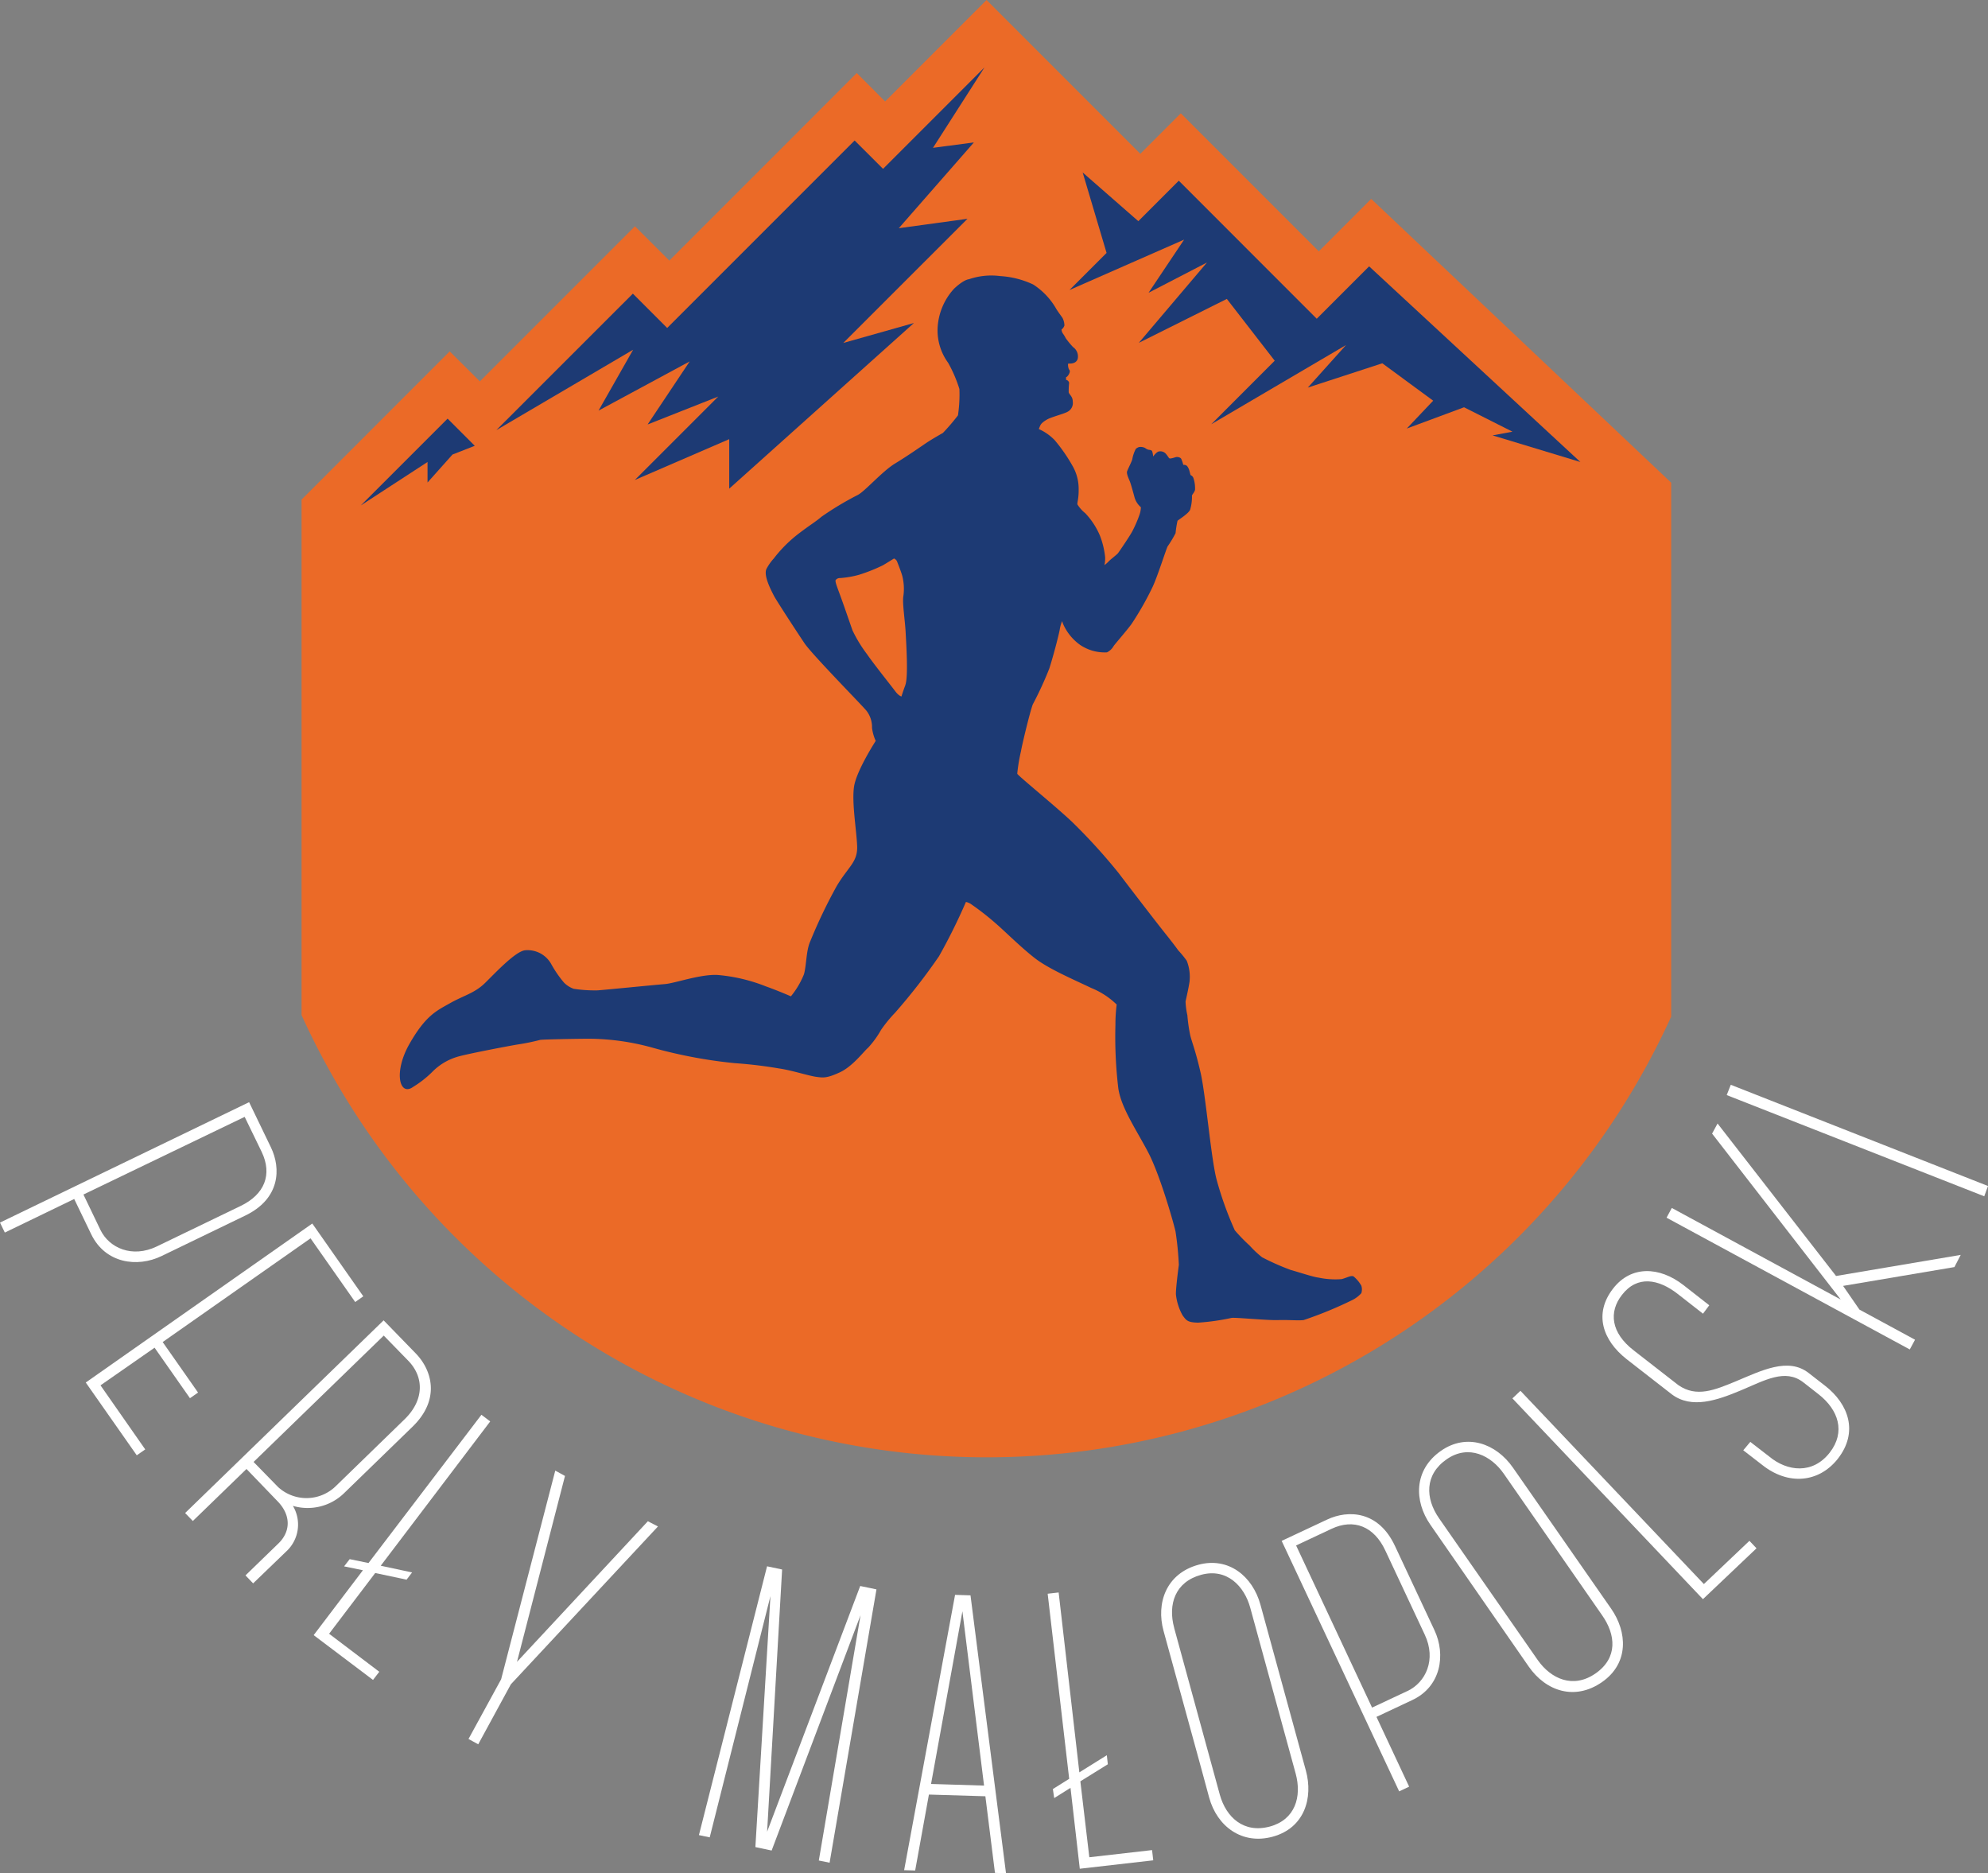
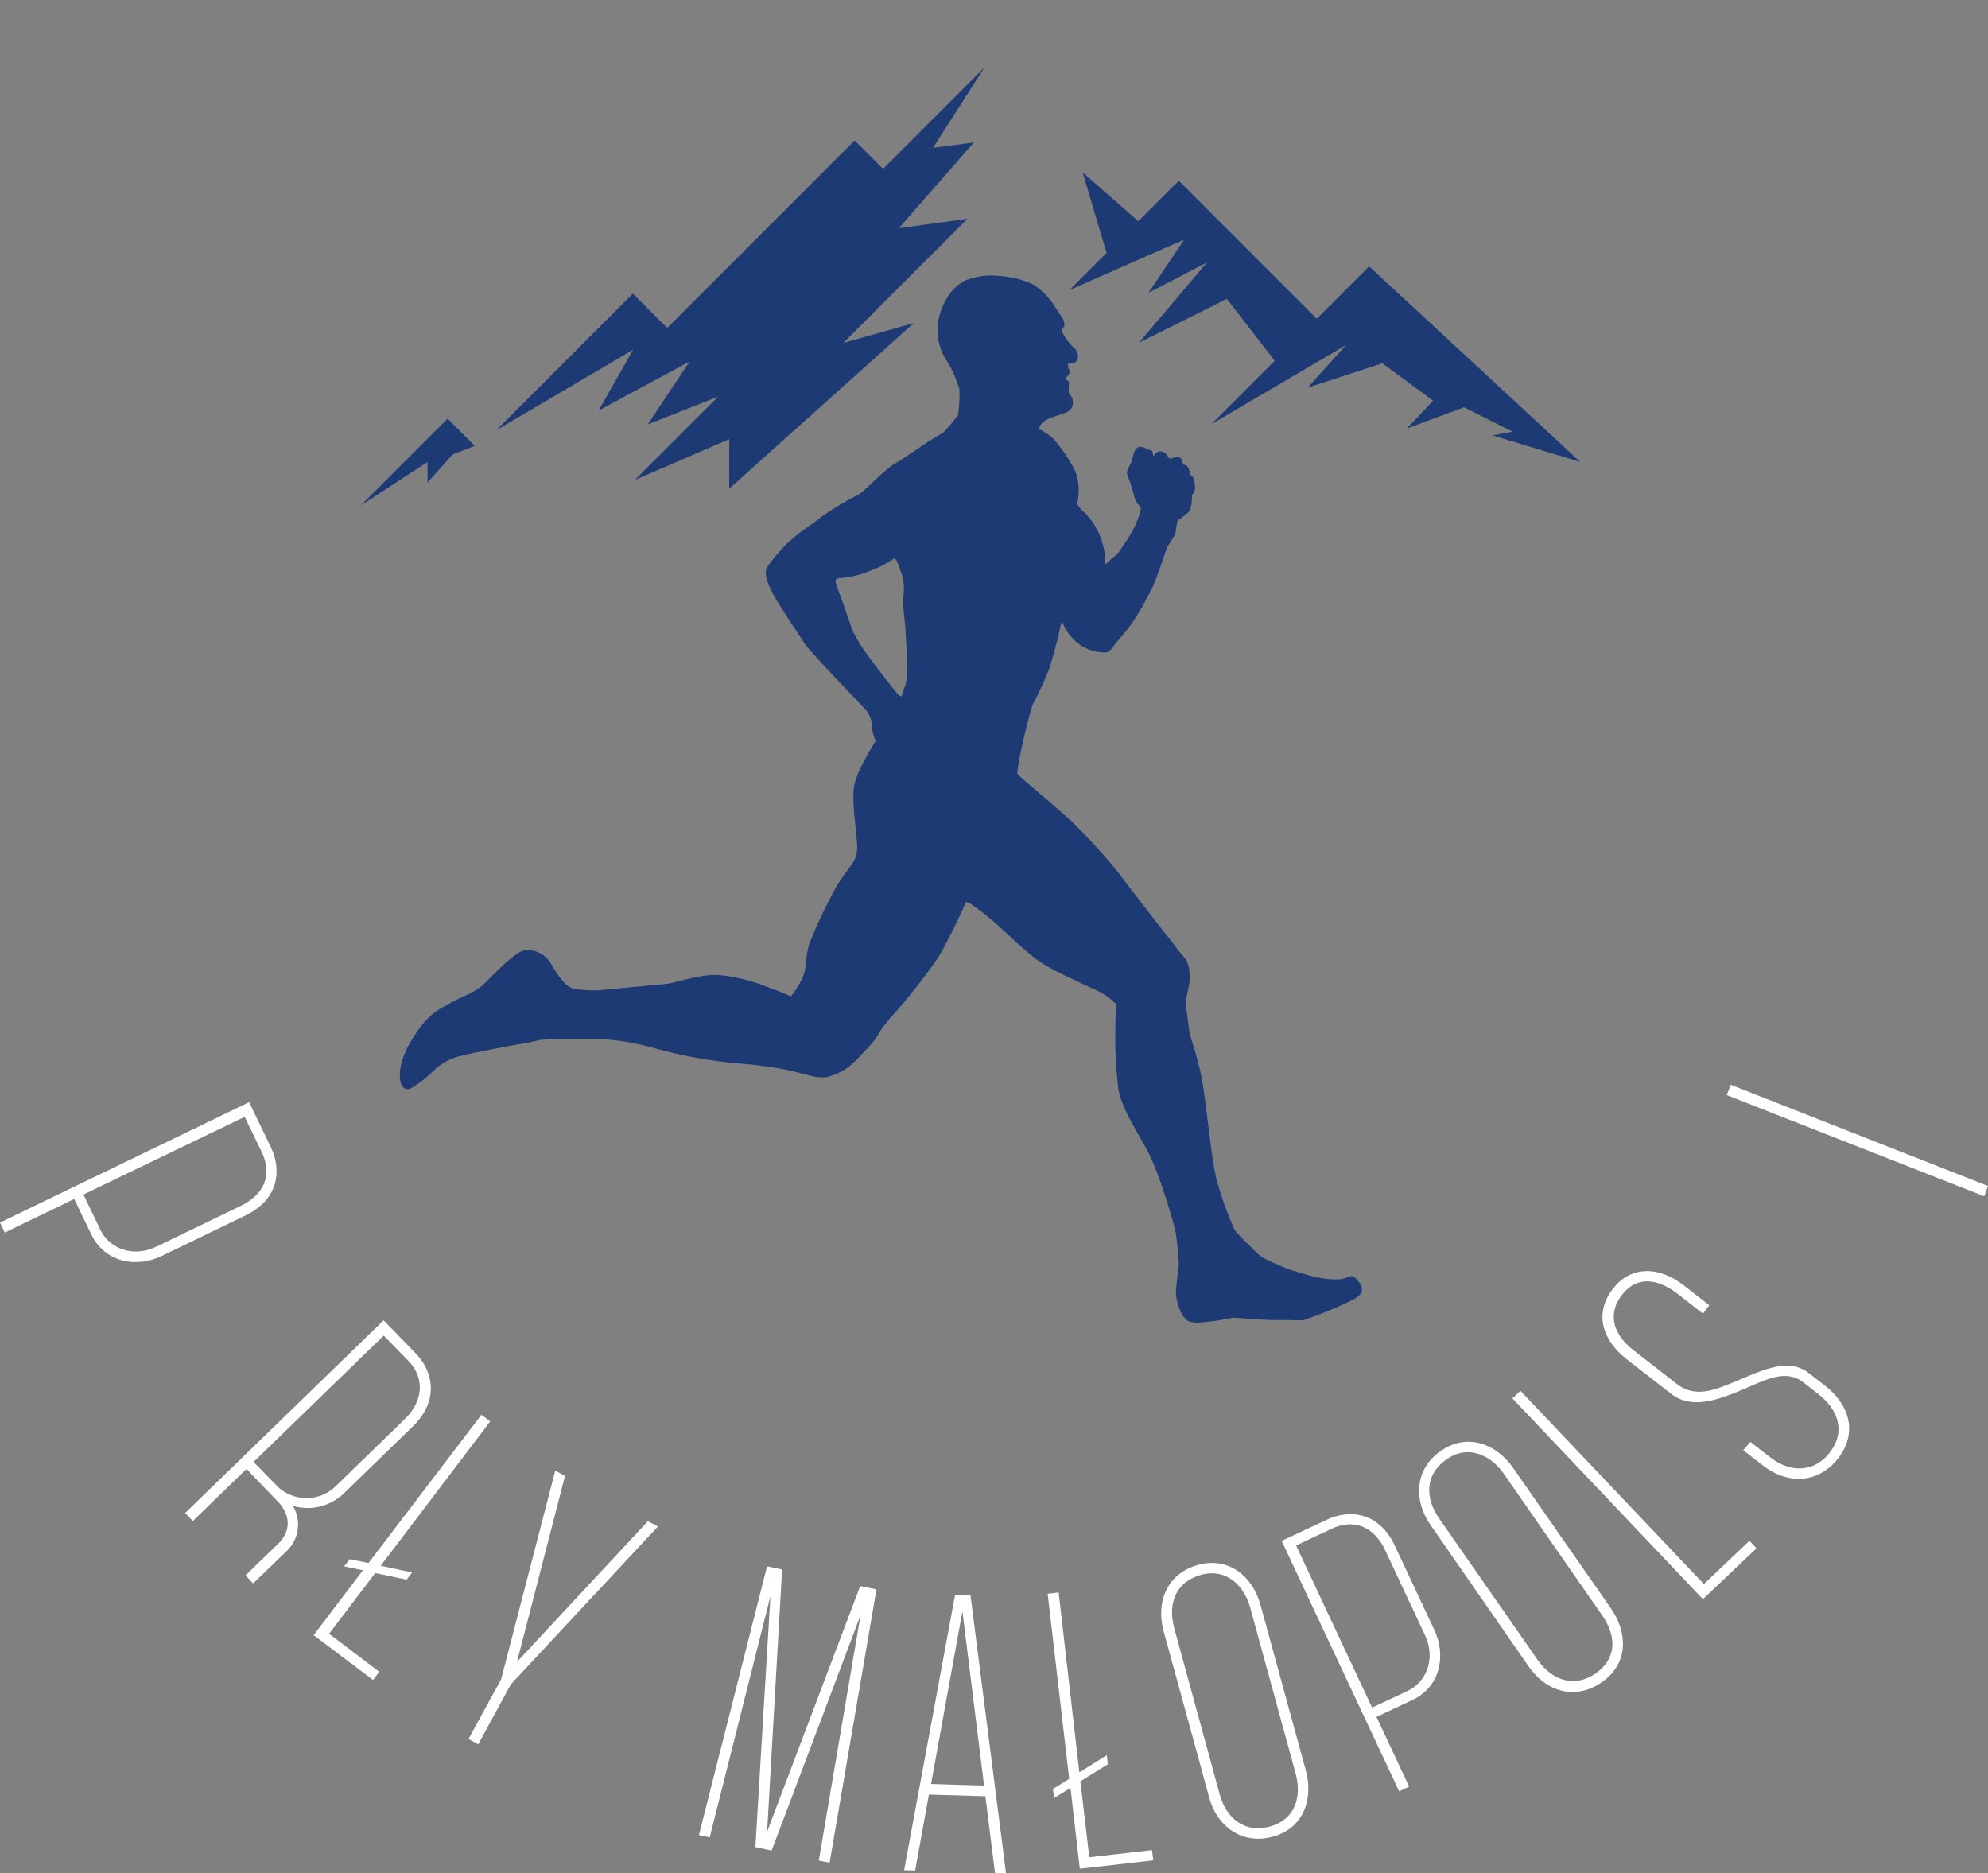
<svg xmlns="http://www.w3.org/2000/svg" id="Layer_1" data-name="Layer 1" viewBox="0 0 316.89 298.55">
  <rect x="0" y="0" width="316.89" height="298.55" fill="#808080" stroke="none" />
  <defs>
    <style>.cls-1{fill:#eb6a27;}.cls-2{fill:#fff;}.cls-3{fill:#1d3a74;}</style>
  </defs>
  <title>PM_logo_CMYK białe napisy</title>
-   <path class="cls-1" d="M218.57,31.7l-8.35,8.36-22-22-6.45,6.45L157.26,0,141.09,16.17l-4.52-4.53L106.69,41.53l-5.48-5.47L76.49,60.78,71.68,56,48.07,79.62v82.16q2,4.42,4.35,8.64a119.84,119.84,0,0,0,209.74,0q2.26-4.09,4.23-8.39V76.93Z" transform="translate(0 0)" />
  <path class="cls-2" d="M25.74,200.19c-3.86,1.86-8.95,1.17-11.2-3.48l-2.71-5.62L.77,196.44,0,194.85l39.71-19.19,3.48,7.21c1.61,3.34,1.49,8.16-4.07,10.85Zm12.64-8c3.8-1.84,5.06-5,3.33-8.61L39,178,13.3,190.38,16,196c1.39,2.89,5.06,4.55,9,2.65Z" transform="translate(0 0)" />
-   <path class="cls-2" d="M49.5,197.36,25.93,213.89l5.64,8.05-1.29.9-5.64-8.05-8.62,6L23.15,231l-1.35.94-8.13-11.6L49.78,195l8.13,11.6-1.29.91Z" transform="translate(0 0)" />
  <path class="cls-2" d="M40.35,252.35l-1.22-1.27L44.37,246c2-1.93,2-4.52-.08-6.69l-5-5.19-8.55,8.29-1.23-1.27,31.64-30.71,5.14,5.29c2.58,2.67,3.94,7.32-.53,11.66L54.82,238a8.33,8.33,0,0,1-8.13,2,5.82,5.82,0,0,1-1.09,7.29ZM40.42,233l3.91,4a6.69,6.69,0,0,0,9.31-.26l10.89-10.58c3-2.94,3.17-6.59.54-9.3l-3.9-4Z" transform="translate(0 0)" />
  <path class="cls-2" d="M55.74,248.49l3,.62,18-23.63,1.4,1.06-17.45,23,5,1.07-.88,1.15-5-1.06-7.35,9.68,8,6.06-1,1.3L50,260.6l7.85-10.34-3-.62Z" transform="translate(0 0)" />
  <path class="cls-2" d="M104.88,243.28,81.43,268.44,76.23,278l-1.55-.85,5.2-9.51,8.63-33.26,1.55.85-7.65,29.63,20.86-22.41Z" transform="translate(0 0)" />
  <path class="cls-2" d="M130.52,296.52l6.65-39.1L123,294.93l-2.59-.55,2.4-40-9.68,38.45-1.72-.36,10.86-42.84,2.4.51-2.39,41.79,14.84-39.16,2.59.54-7.47,43.56Z" transform="translate(0 0)" />
  <path class="cls-2" d="M157.07,286.28l-9-.27-2.19,12.1-1.76-.05,8.12-43.88,2.46.08,5.66,44.29-1.76-.06Zm-.21-1.7-3.45-27.78-5,27.52Z" transform="translate(0 0)" />
  <path class="cls-2" d="M167.83,285.13l2.6-1.63L167,254l1.75-.2,3.3,28.67,4.38-2.73.16,1.44-4.38,2.72,1.43,12.1,10-1.14.19,1.63-11.71,1.34-1.48-12.89-2.6,1.63Z" transform="translate(0 0)" />
  <path class="cls-2" d="M192.74,286.48c-.53-2-.53-2-7.27-26.56-1.2-4.37.37-9.11,5.54-10.53,4.8-1.31,8.66,1.81,9.91,6.37l7.24,26.43c1.18,4.31-.18,9.13-5.28,10.53C198,294.06,194,291.1,192.74,286.48Zm-5.57-27c.43,1.58,1.21,4.43,7.27,26.55,1,3.59,3.8,6.21,8,5.07,4-1.1,5.1-4.73,4.09-8.44l-7.24-26.43c-.93-3.41-3.71-6.37-7.84-5.24s-5.31,4.7-4.28,8.47Z" transform="translate(0 0)" />
  <path class="cls-2" d="M228.66,259.83c1.82,3.88,1.07,9-3.61,11.15l-5.64,2.65,5.21,11.12-1.59.75L204.3,245.58l7.25-3.4c3.36-1.58,8.18-1.4,10.8,4.19Zm-7.85-12.74c-1.79-3.82-5-5.11-8.57-3.43l-5.64,2.65,12.11,25.84,5.65-2.65c2.91-1.37,4.61-5,2.76-8.95Z" transform="translate(0 0)" />
  <path class="cls-2" d="M243.68,265.61,228,243c-2.59-3.73-2.69-8.72,1.7-11.78,4.09-2.85,8.77-1.19,11.47,2.69l15.66,22.49c2.55,3.67,2.88,8.66-1.46,11.68S246.41,269.54,243.68,265.61ZM229.4,242l15.73,22.59c2.12,3,5.65,4.59,9.21,2.11s3.24-6.17,1-9.32L239.72,234.9c-2-2.9-5.61-4.77-9.13-2.32S227.17,238.8,229.4,242Z" transform="translate(0 0)" />
  <path class="cls-2" d="M278.86,245.57l1.13,1.19-8.54,8.11-30.37-32,1.28-1.21,29.24,30.8Z" transform="translate(0 0)" />
  <path class="cls-2" d="M280.88,233.46l-3-2.32L279,229.8l3,2.32c2.9,2.42,6.95,2.87,9.66-.61,2.56-3.28,1.4-6.82-1.78-9.3l-2.43-1.9c-2.89-2.24-6.15-.31-9.95,1.28s-7.84,3-11,.64l-7.21-5.61c-3.82-3-5.29-7.25-2.15-11.27,2.86-3.68,7.37-3.52,11.2-.54l4.12,3.22-1,1.34-4.07-3.18c-3-2.32-6.39-3-8.86.2-2.09,2.69-1.78,6,1.9,8.84l7.11,5.53c2.89,2,5.79.77,9.08-.58,4.14-1.73,8.4-3.92,11.68-1.36l2.64,2.05c3.72,2.9,5.35,7.37,2,11.64C289.94,236.29,285.07,236.8,280.88,233.46Z" transform="translate(0 0)" />
-   <path class="cls-2" d="M292.67,203.36,312.54,200l-1,1.94-17.75,3,2.61,3.78,8.86,4.8-.84,1.55-38.77-21,.84-1.55,26.92,14.59-20.5-26.44.87-1.61Z" transform="translate(0 0)" />
  <path class="cls-2" d="M316.29,190.66l-41.05-16.13.65-1.64,41,16.13Z" transform="translate(0 0)" />
  <path class="cls-3" d="M217,204.91a5.35,5.35,0,0,0-1.24-1.48c-.41-.19-.9.15-1.89.43a13.06,13.06,0,0,1-3.74-.25c-.7-.06-3.06-.84-4.44-1.23a39.4,39.4,0,0,1-4.51-2,16.18,16.18,0,0,1-2-1.88,26.85,26.85,0,0,1-2.35-2.42,54.54,54.54,0,0,1-2.92-8.15c-.88-3.42-1.71-13.38-2.54-17s-1.42-4.93-1.66-6a25.19,25.19,0,0,1-.44-3.12,11.63,11.63,0,0,1-.29-2.2c.1-.49.44-1.9.63-3.12a7,7,0,0,0-.44-3.37,16.67,16.67,0,0,0-1.36-1.66s-.54-.78-2.1-2.73-6.33-8.17-7.41-9.6a92.28,92.28,0,0,0-7.48-8.21c-2.76-2.59-8.54-7.28-8.67-7.61a27.59,27.59,0,0,1,.6-3.6c.13-.86,1.42-6.26,1.88-7.45a56.69,56.69,0,0,0,2.63-5.71c.75-2.34,1.64-5.87,1.69-6.37A5.94,5.94,0,0,1,169.3,99l.14.4a8.12,8.12,0,0,0,2.7,3.36,7,7,0,0,0,4.31,1.21,2.44,2.44,0,0,0,1.06-1c.25-.37,2-2.36,2.83-3.48a48,48,0,0,0,3.41-6c.76-1.63,2.12-5.91,2.36-6.39a19.07,19.07,0,0,0,1.28-2.13A15.36,15.36,0,0,1,187.7,83c.09-.12,1.71-1.11,2-1.74A7.07,7.07,0,0,0,190,79c0-.16.4-.52.49-.94a5.14,5.14,0,0,0-.27-1.91.84.84,0,0,0-.45-.44l-.16-.61a2.2,2.2,0,0,0-.38-.82.75.75,0,0,0-.61-.19,6.51,6.51,0,0,0-.32-.94c-.14-.29-.66-.36-.89-.29s-.86.28-1,.19-.24-.34-.53-.68a1.16,1.16,0,0,0-1.07-.43c-.43,0-1,.82-1,.82a2.77,2.77,0,0,0-.18-.89c-.14-.17-.47-.18-.56-.19a1.61,1.61,0,0,1-.55-.29,1.57,1.57,0,0,0-1-.13,1.5,1.5,0,0,0-.47.28,5.69,5.69,0,0,0-.56,1.64c-.06.33-.7,1.56-.83,1.94s.29,1.22.46,1.66.49,1.62.74,2.53a3.23,3.23,0,0,0,1,1.53,4,4,0,0,1-.2,1.13,19.65,19.65,0,0,1-1.13,2.63c-.4.79-2.09,3.26-2.31,3.55s-1.22,1-1.57,1.4a4.77,4.77,0,0,1-.6.51,4.92,4.92,0,0,0,.11-1.27,13.29,13.29,0,0,0-.82-3.4,11.91,11.91,0,0,0-2.35-3.6,5.48,5.48,0,0,1-1.24-1.39c-.08-.26.21-.87.19-2.4a7.32,7.32,0,0,0-1-3.79,26.44,26.44,0,0,0-2.83-4.07,8.18,8.18,0,0,0-2.52-1.76s.09-.24.21-.52.37-.58,1.1-1,2.78-.92,3.3-1.25A1.56,1.56,0,0,0,171,64c0-.82-.54-1.08-.65-1.48a12.72,12.72,0,0,1,.07-1.51.6.6,0,0,0-.49-.47v-.42l.15-.08a1.62,1.62,0,0,0,.43-.71.48.48,0,0,0-.13-.48,2,2,0,0,1-.13-.87c0-.11,1.19.19,1.53-.76a1.81,1.81,0,0,0-.73-1.9,13.3,13.3,0,0,1-1.17-1.42,5.38,5.38,0,0,0-.43-.71,1.27,1.27,0,0,1-.24-.68,1.24,1.24,0,0,0,.46-.64,2.77,2.77,0,0,0-.29-1.17c-.07-.14-.88-1.19-1.12-1.66a11.27,11.27,0,0,0-3.57-3.7A14.35,14.35,0,0,0,159.43,44a11,11,0,0,0-5,.51s-.75,0-2.35,1.5a10,10,0,0,0-2.63,6.41,8.76,8.76,0,0,0,1.69,5.41A21.66,21.66,0,0,1,152.93,62a22.72,22.72,0,0,1-.23,4.2,33.73,33.73,0,0,1-2.4,2.8s-1.67.94-2.64,1.59-3,2.08-5,3.29-4.79,4.42-5.92,5a48.65,48.65,0,0,0-5.8,3.48c-.91.79-1.88,1.34-3.74,2.77A21.37,21.37,0,0,0,123.35,89a8,8,0,0,0-1.17,1.66c-.52,1.08.78,3.49,1.17,4.26s3.68,5.8,4.88,7.59,9.18,9.89,9.89,10.77A4.25,4.25,0,0,1,139,116a7.18,7.18,0,0,0,.59,2.08s-3.06,4.73-3.45,7.26.39,6.93.49,9.5-1.4,3.26-3.26,6.38a82,82,0,0,0-4.22,8.82c-.66,1.46-.59,3.81-1,5.24a13.39,13.39,0,0,1-2.08,3.51s-2.08-.91-4-1.59a26.92,26.92,0,0,0-7.77-1.82c-2.8-.1-6.71,1.33-8.33,1.46s-9.15.88-10.71,1a22.11,22.11,0,0,1-3.81-.25,4.1,4.1,0,0,1-1.56-1,18,18,0,0,1-2-2.9,4.31,4.31,0,0,0-4.19-2.24c-1.53.16-4.72,3.58-6.38,5.21s-3.42,2-5.56,3.21-3.88,1.93-6.48,6.48-1.6,8.46.58,6.87a16.58,16.58,0,0,0,3-2.34,9.32,9.32,0,0,1,3.94-2.42c1.49-.48,9-1.89,9.76-2a34.84,34.84,0,0,0,3.52-.72c.22-.09,6.37-.19,7.74-.19A38.41,38.41,0,0,1,104.1,167a76.58,76.58,0,0,0,13,2.44,70.52,70.52,0,0,1,7.1.85c1.89.26,4.72,1.17,5.89,1.33s1.72.23,3.77-.71,3.81-3.33,4.53-3.94a15,15,0,0,0,2.05-2.83,21.77,21.77,0,0,1,2.24-2.74,95.1,95.1,0,0,0,7-9,92.71,92.71,0,0,0,4.29-8.65,2.18,2.18,0,0,1,.88.39,43,43,0,0,1,3.84,3c1.37,1.17,4.1,3.9,6.31,5.6s6,3.31,8.95,4.72A12.53,12.53,0,0,1,178,160.1a25.36,25.36,0,0,0-.2,3.26,69.44,69.44,0,0,0,.46,10.09c.45,3.12,2.93,6.7,4.78,10.24s4,11.07,4.34,12.58a49.91,49.91,0,0,1,.53,5.32s-.54,4-.46,4.77a8.77,8.77,0,0,0,1.07,3.3c.59.78.75,1.09,2.43,1.14a36,36,0,0,0,5.37-.76c.7-.09,5.51.4,7.37.35s3.15.1,4.1,0a63.55,63.55,0,0,0,7.74-3.18A4.72,4.72,0,0,0,217,206.1,2,2,0,0,0,217,204.91Zm-72.68-95.73c-.49,1.3-.62,1.82-.62,1.82s-.42-.06-1-.84-3.45-4.37-4.49-5.89a21.86,21.86,0,0,1-2.31-3.78c-.36-1-1.2-3.48-1.85-5.27s-1-2.6-.82-2.8a.83.83,0,0,1,.69-.29,15.32,15.32,0,0,0,3-.52,26.48,26.48,0,0,0,3.84-1.53c.71-.42,1.75-1.07,1.75-1.07a1,1,0,0,1,.46.42c.1.26.65,1.63.85,2.34A8.38,8.38,0,0,1,144,95c-.19,1.08.26,3.84.36,5.76s.44,7.12-.05,8.42Z" transform="translate(0 0)" />
  <polygon class="cls-3" points="136.23 22.39 106.35 52.27 100.88 46.8 79.12 68.55 100.92 55.74 95.41 65.44 109.94 57.6 103.23 67.65 114.49 63.2 101.19 76.5 116.24 69.99 116.24 77.88 145.68 51.48 134.42 54.66 154.22 34.87 143.27 36.37 155.24 22.7 148.72 23.56 156.93 10.74 140.76 26.91 136.23 22.39" />
  <polygon class="cls-3" points="209.89 50.8 187.9 28.8 181.45 35.25 172.58 27.49 176.39 40.31 170.48 46.22 188.75 38.19 183.08 46.66 192.39 41.84 181.53 54.64 195.56 47.64 203.19 57.49 193.08 67.61 214.56 54.99 208.47 61.77 220.34 57.9 228.45 63.86 224.24 68.3 233.37 64.91 241.09 68.8 237.92 69.39 251.91 73.63 218.24 42.45 209.89 50.8" />
  <polygon class="cls-3" points="57.52 80.55 68.15 73.63 68.15 76.9 72.13 72.44 75.68 71.05 71.35 66.72 57.52 80.55" />
</svg>